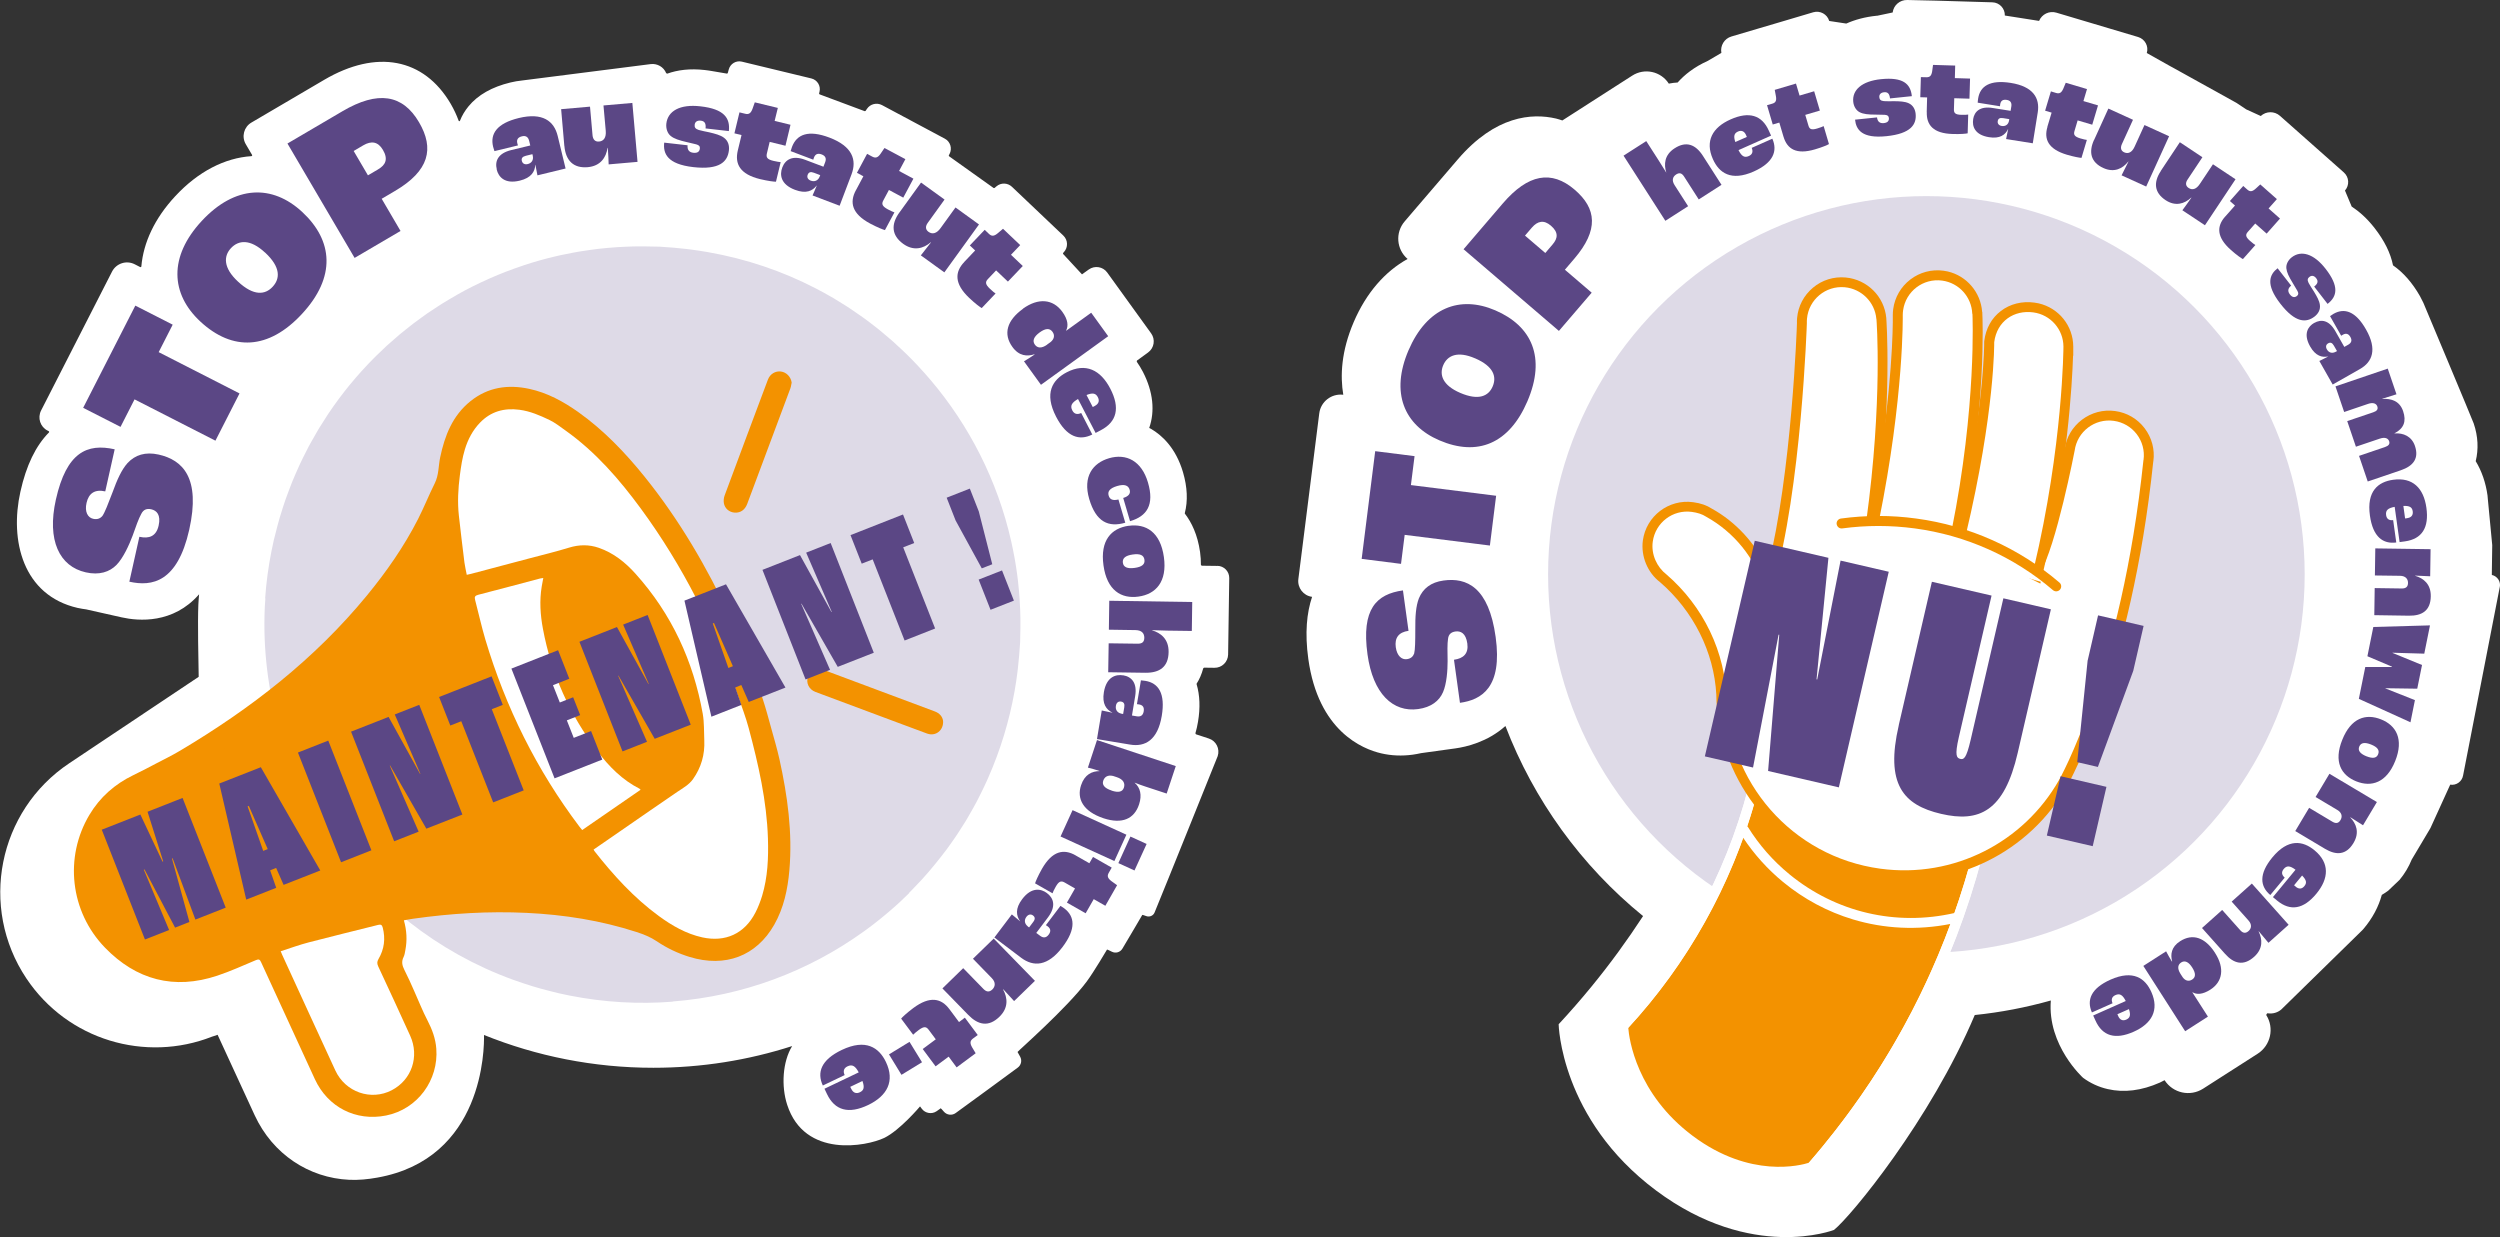
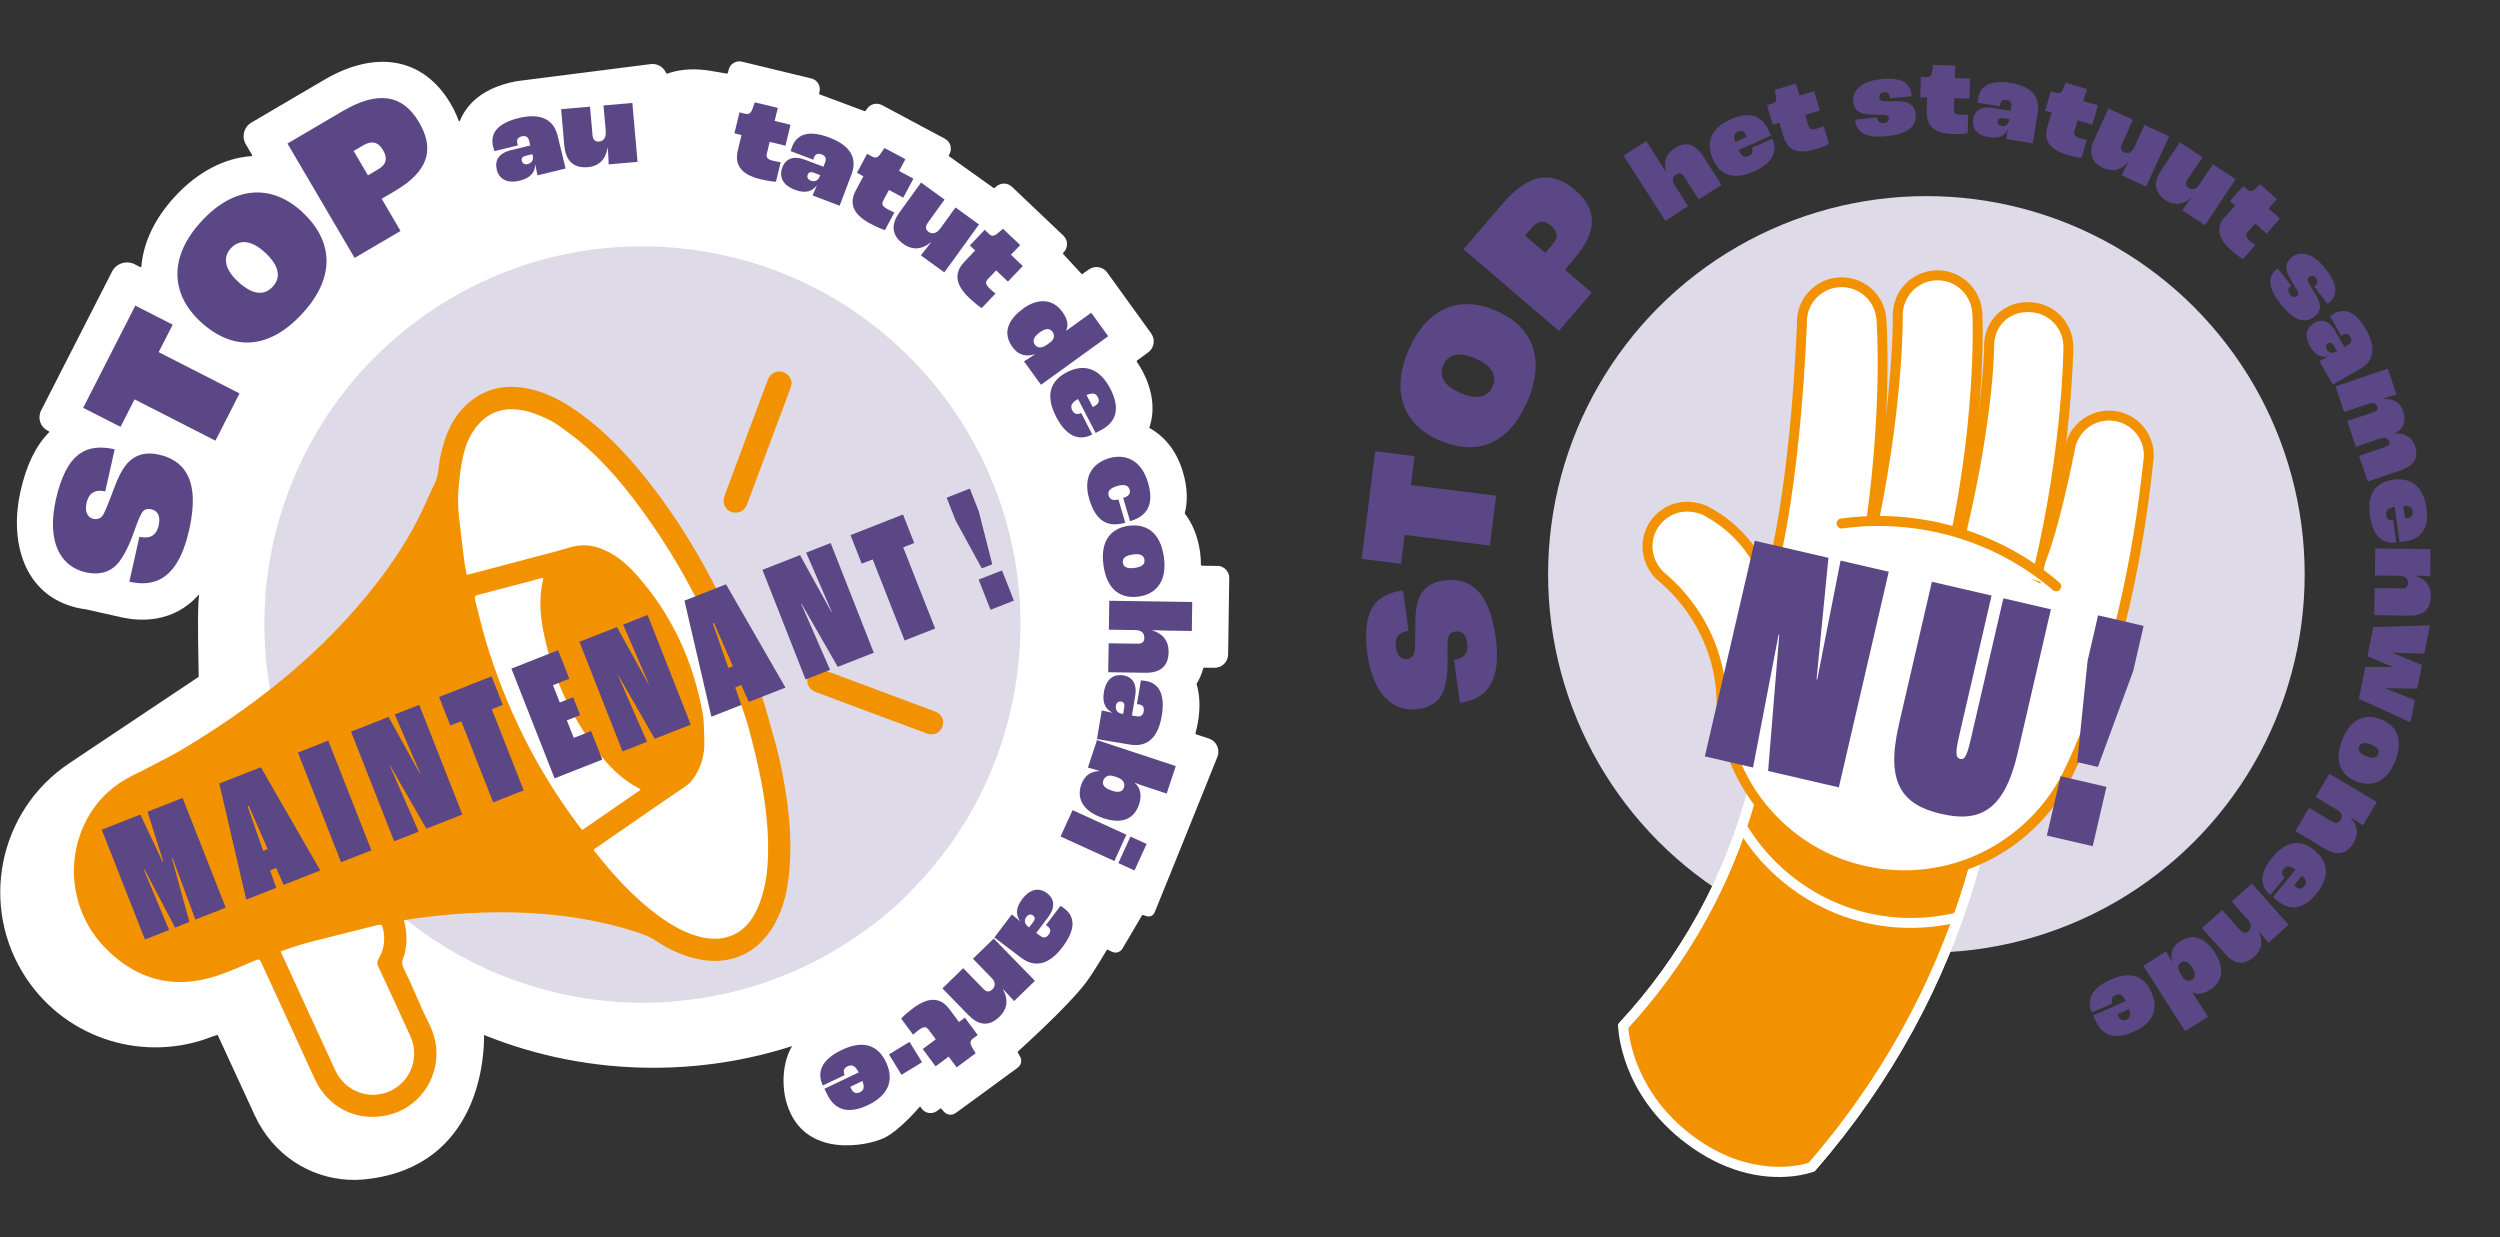
<svg xmlns="http://www.w3.org/2000/svg" id="logoCohabitantFR-NL" viewBox="0 0 376.69 186.39">
  <rect x="0" y="0" width="376.69" height="186.39" fill="#333333" stroke="none" />
  <g>
-     <path d="m376.66,88.47c.17-.84-.36-1.65-1.2-1.84v-.3s.06-4.19.06-4.19l-.67-7.01c-.02-.16-.02-.31-.04-.47-.27-1.95-.88-3.69-1.78-5.17.44-1.8.36-3.74-.3-5.68-.18-.54-7.59-18.19-7.59-18.19-.16-.33-.32-.66-.51-1-1.15-2.02-2.51-3.56-4.06-4.64-.38-1.86-1.29-3.71-2.78-5.62-1.14-1.47-2.33-2.5-3.45-3.24l-1.01-2.41c.71-.8.63-2.02-.17-2.73l-9.63-8.53c-.83-.73-2.07-.72-2.89.03l-2.19-1-1.38-.92-.11-.07-9.7-5.38-.12-.06-3.67-2.06c.31-1.03-.28-2.1-1.3-2.41l-12.32-3.67c-1.06-.32-2.19.22-2.61,1.24l-5.16-.81c.03-1.07-.81-1.96-1.88-1.99l-5.06-.15-3.43-.1L287.38,0c-1.11-.03-2.06.78-2.2,1.88l-2.32.49s-.05,0-.08,0c-1.77.18-3.29.6-4.59,1.18l-2.57-.39c-.3-1.03-1.38-1.61-2.41-1.31l-4.85,1.44-3.29.97-4.19,1.24c-1.06.31-1.71,1.38-1.51,2.47l-2.04,1.2c-2.07.93-3.52,2.1-4.55,3.26-.43.03-.87.07-1.33.17-1.19-1.86-3.67-2.4-5.52-1.2l-2.53,1.62-3.52,2.26-4.47,2.87c-.32-.1-.64-.22-.96-.29h0c-3.62-.84-9.13-.45-14.79,6.15l-6.07,7.08-1.94,2.27c-1.44,1.68-1.25,4.21.44,5.66-3.4,1.88-6.23,5.11-8.11,9.49-1.91,4.45-2.05,8.16-1.58,10.97-1.78-.22-3.4,1.04-3.62,2.81l-.47,3.73-2.1,16.66-.58,4.58c-.16,1.31.76,2.5,2.07,2.67-.8,2.39-1.11,5.44-.57,9.35,1.51,10.9,8.18,13.58,10.98,14.23,1.54.36,3.14.42,4.76.2.43-.06.84-.14,1.25-.23l5.2-.72c1.57-.22,4.82-.95,7.51-3.37,4.27,11.14,11.41,21.05,20.74,28.64h0c-2.38,3.65-4.97,7.21-7.8,10.66-1.59,1.94-3.23,3.82-4.92,5.64,0,0,.26,14.28,14.68,25.05,14.43,10.77,26.81,5.94,26.81,5.94,2.56-2.05,14.51-16.53,21.21-32.38,3.9-.4,7.73-1.14,11.46-2.19-.54,6.8,4.86,11.65,4.86,11.65,1.1.81,2.35,1.39,3.71,1.7,2.46.57,5.11.24,7.86-.98.25-.11.48-.24.71-.36,1.26,1.96,3.86,2.53,5.82,1.27l2.34-1.5,3.53-2.26,2.34-1.5c1.96-1.26,2.54-3.87,1.28-5.84.05-.08.09-.16.14-.24.04-.01.1,0,.17,0,.71.09,1.42-.12,1.96-.58l12.21-11.95c.05-.05.1-.11.15-.16,1.39-1.63,2.31-3.39,2.79-5.16.33-.19.65-.4.96-.63l1.73-1.65c.37-.45.72-.94,1.03-1.46.31-.52.57-1.05.79-1.59l.68-1.14,2.14-3.6,2.92-6.41s.04-.08.06-.13c.92.15,1.78-.47,1.94-1.39l5.52-28.36Zm-44.01,62.38s0,0,0,0c.02,0,.04,0,.07,0-.02,0-.04,0-.07,0Z" fill="#fff" />
    <circle cx="290.26" cy="86.55" r="57" fill="#dedae7" />
    <g>
      <g>
        <path d="m273,175.83c.77-.88,1.52-1.78,2.27-2.69,10.99-13.4,18.51-28.51,22.67-44.23,0,0-9.3,2.12-17.57-1.37-8.26-3.49-15.11-13.51-15.11-13.51-2.56,13.06-8.29,25.69-17.32,36.7-1.09,1.33-2.22,2.62-3.37,3.86,0,0,.18,9.78,10.06,17.16,9.88,7.38,18.37,4.07,18.37,4.07Z" fill="#f39200" />
        <path d="m262.06,176.44c-2.42-.73-5.09-1.99-7.88-4.07-10.06-7.52-10.35-17.33-10.36-17.75v-.3s.2-.22.2-.22c1.14-1.23,2.27-2.52,3.34-3.83,8.63-10.53,14.57-23.1,17.17-36.37l.34-1.76,1.01,1.48c.07.1,6.82,9.88,14.78,13.24,7.94,3.37,17.02,1.35,17.11,1.33l1.21-.28-.32,1.2c-4.32,16.35-12,31.33-22.81,44.52-.75.91-1.51,1.82-2.28,2.7l-.12.14-.17.07c-.26.1-4.86,1.83-11.21-.1Zm-16.72-21.56c.13,1.64,1.22,9.93,9.74,16.29,8.67,6.47,16.29,4.41,17.48,4.03.72-.83,1.43-1.67,2.12-2.52,10.42-12.71,17.89-27.1,22.21-42.8-2.82.45-10.1,1.2-16.82-1.64-6.59-2.79-12.2-9.48-14.42-12.39-2.8,12.9-8.71,25.1-17.13,35.37-1.02,1.25-2.09,2.48-3.18,3.66Z" fill="#fff" />
      </g>
      <path d="m298.66,129.11c.11-.4-.14-.8-.53-.92-.4-.11-.81.13-.92.53-.79,3-1.7,5.95-2.72,8.85-8.81,2.02-17.87-.1-24.86-5.83-2.48-2.03-4.58-4.43-6.26-7.13-.03-.05-.07-.07-.11-.11,1.13-3.38,2.05-6.83,2.73-10.33.08-.41-.19-.8-.59-.88-.41-.08-.8.19-.88.59-2.6,13.27-8.53,25.85-17.17,36.37-1.07,1.31-2.2,2.6-3.34,3.83-.28.3-.26.78.04,1.06.09.08.19.14.29.17.27.08.57,0,.77-.21,1.16-1.26,2.31-2.57,3.4-3.9,6.12-7.46,10.91-15.95,14.14-24.97,1.67,2.5,3.67,4.74,6.02,6.67,3.16,2.6,6.73,4.49,10.51,5.63,4.7,1.42,9.72,1.67,14.7.69-4.46,12.09-10.88,23.31-19.2,33.45-.74.9-1.49,1.79-2.26,2.67-.27.31-.24.79.07,1.06.08.07.18.12.27.15.27.08.58,0,.78-.23.77-.89,1.53-1.79,2.28-2.7,10.81-13.18,18.49-28.16,22.81-44.52Z" fill="#fff" />
      <g>
        <path d="m324.46,69.5c.24-1.78-.23-3.55-1.32-4.98-1.09-1.43-2.67-2.35-4.46-2.59-1.78-.24-3.55.23-4.99,1.32-1.43,1.09-2.35,2.66-2.58,4.38-.02.13-2.36,12.15-4.53,16.99l-23.73-7.12c2.27-17.4,1.38-29.35,1.37-29.52v-.05c-.29-3.25-2.87-5.82-6.13-6.12-1.79-.16-3.54.38-4.92,1.54s-2.23,2.77-2.39,4.56c-.03.31-.03.61-.02.78,0,.23-.76,22.63-4.44,37.07-1.77-3.85-4.76-7.12-8.39-9.12-.76-.5-1.68-.82-2.81-.97-3.68-.5-7.08,2.09-7.58,5.77-.32,2.37.71,4.85,2.58,6.27,5.04,4.35,8.14,10.55,8.49,16.96.13,12.21,8.42,23.21,20.16,26.77,1.42.43,2.89.75,4.35.95,11.51,1.56,22.66-3.96,28.4-14.05.1-.17,9.62-17.04,12.93-48.84Zm-72.45,15.88c-1.09-.83-1.68-2.22-1.5-3.54.13-.99.64-1.86,1.44-2.47.8-.61,1.78-.87,2.76-.73.7.09,1.18.26,1.66.56,3.8,2.1,6.71,5.69,7.99,9.85l.42,1.38,1.39-.37c1.85-.49,3.89-.62,5.73-.37,7.81,1.05,13.37,8.28,12.38,16.11l-.09.74,2.98.38.09-.74c1.2-9.45-5.51-18.18-14.95-19.46-1.02-.14-2.06-.18-3.11-.13,1.89-7.41,3-16.73,3.61-23.39.38-4.19.62-7.88.75-10.25.1-1.73.16-2.81.17-3.53h.06s-.03-.75-.03-.75c0-.16,0-.33.01-.5.09-1,.56-1.89,1.33-2.53.77-.64,1.74-.94,2.73-.85,1.84.17,3.25,1.6,3.42,3.48.04.5.9,12.4-1.53,30.09l-.18,1.27,28.49,8.55.6-.99c2.64-4.36,5.42-18.9,5.45-19.08.13-.99.64-1.87,1.44-2.47.79-.61,1.78-.86,2.77-.73.99.14,1.87.65,2.47,1.44.6.79.86,1.78.73,2.81-3.24,31.09-12.47,47.54-12.56,47.71-5.14,9.02-15.11,13.96-25.4,12.56-12.03-1.64-21.23-11.59-21.88-23.69-.08-7.71-3.57-15.12-9.64-20.34Z" fill="#f39200" />
        <g>
          <path d="m322.98,69.3c.39-2.87-1.62-5.5-4.49-5.89-2.87-.39-5.5,1.62-5.89,4.49,0,0-2.77,14.41-5.25,18.5l-26.15-7.85c2.51-18.26,1.54-30.41,1.54-30.41l-.02-.1c-.22-2.48-2.2-4.52-4.76-4.76-2.88-.26-5.43,1.86-5.69,4.74-.02.23-.03.46-.02.69,0,0-.8,25.02-5.08,39.59h0c-.47.09-.93.18-1.37.3-1.39-4.55-4.52-8.41-8.7-10.73-.63-.42-1.38-.63-2.18-.74-2.87-.39-5.5,1.62-5.89,4.49-.26,1.93.63,3.83,2.07,4.94,5.46,4.71,8.98,11.67,9.05,19.2l-.04-1.12c.14,13.09,9.86,24.44,23.21,26.25,11.16,1.51,21.65-4.08,26.9-13.31,0,0,9.42-16.41,12.75-48.29Z" fill="#fff" />
          <path d="m294.45,81.44l.27-1.16c4.33-18.24,4.25-28.6,4.25-28.7v-.1s.01-.1.01-.1c.24-1.89,1.1-3.45,2.49-4.51,1.4-1.08,3.21-1.53,5.09-1.27.21.03.42.07.62.11,3.05.71,5.2,3.39,5.21,6.52v1.37s-.03,0-.03,0c-.13,4.11-.83,17.08-4.49,32.49l-.44,1.84-12.99-6.48Z" fill="#f39200" />
          <path d="m296.19,80.63l10.24,5.1c4.44-18.68,4.48-33.51,4.48-33.51h0c-.01-2.57-1.92-4.8-4.54-5.15-2.87-.39-5.48,1.28-5.89,4.49,0,0,.15,10.39-4.29,29.07Z" fill="#fff" />
          <path d="m281.65,78.21c3.11-15.39,3.51-26.3,3.55-29.64v-1.11c0-.29.02-.59.06-.89.24-1.78,1.16-3.37,2.59-4.46,1.43-1.09,3.2-1.56,4.99-1.32.21.03.42.07.62.11,2.87.66,4.98,3.14,5.2,6.07l.03.11v.18c.04.57.63,14.22-3.17,33.01l-.28,1.38-13.92-1.88.32-1.57Z" fill="#f39200" />
          <path d="m286.7,47.46s.22,12.22-3.59,31.04l10.94,1.48c3.81-18.82,3.15-32.64,3.15-32.64l-.03-.1c-.11-2.49-1.98-4.61-4.53-4.96-2.87-.39-5.5,1.62-5.89,4.49-.03.23-.05.46-.05.69Z" fill="#fff" />
        </g>
        <g>
          <path d="m277.49,78.88c3.61-.5,7.35-.52,11.15,0,8.13,1.1,15.39,4.51,21.2,9.47" fill="#fff" />
          <path d="m277.27,79.6c-.27-.08-.48-.32-.53-.62-.06-.41.23-.79.64-.85,3.75-.51,7.57-.52,11.35,0,8.01,1.08,15.47,4.42,21.58,9.65.32.27.35.74.08,1.06-.27.31-.74.35-1.06.08-5.89-5.04-13.09-8.26-20.81-9.3-3.65-.49-7.33-.49-10.94,0-.11.02-.22,0-.32-.03Z" fill="#f39200" />
        </g>
      </g>
    </g>
    <path d="m297.06,155.77c-.04.06-.07.13-.11.19" fill="red" />
    <g>
      <path d="m219.98,105.9l-.9-6.49c1.42-.2,2.22-.92,2.01-2.45-.22-1.57-1.02-1.92-1.79-1.81-.63.09-1.05.41-1.12,1.14-.11.65-.09,2.04-.06,3.32,0,1.42-.14,3.41-.69,4.68-.57,1.33-1.8,2.28-3.74,2.55-3.81.53-6.82-2.31-7.64-8.23-.95-6.86,1.35-9.09,5.34-9.65l.84,6.09c-1.51.21-2.11,1.08-1.92,2.47.18,1.31.9,1.91,1.67,1.8.6-.08.93-.39,1.1-.85.15-.57.17-1.94.17-3.59-.02-2.03.09-3.55.54-4.72.61-1.48,1.81-2.43,3.72-2.69,3.47-.48,6.81.97,7.85,8.52,1.05,7.6-2.12,9.46-5.39,9.91Z" fill="#5b4785" />
      <path d="m211.65,80.6l-.55,4.36-5.93-.75,2.04-16.23,5.93.75-.55,4.36,12.84,1.61-.94,7.5-12.84-1.61Z" fill="#5b4785" />
      <path d="m216.88,66.35c-5.33-2.29-7.39-7.18-4.65-13.57,2.77-6.44,7.73-8.31,13.07-6.02,5.52,2.37,7.67,7.11,4.84,13.71-2.76,6.42-7.53,8.34-13.26,5.88Zm5.37-12.36c-2.67-1.15-4.17-.41-4.79,1.04-.61,1.43-.11,3.02,2.56,4.17,2.82,1.21,4.28.46,4.89-.97.62-1.45.17-3.02-2.65-4.24Z" fill="#5b4785" />
      <path d="m220.52,37.56l5.91-6.9c3.82-4.45,7.34-5.07,10.83-2.08,3.32,2.84,3.65,6.08-.05,10.4l-1.42,1.66,4.04,3.46-4.94,5.76-14.37-12.31Zm13.42-.73c.79-.92.92-1.82-.26-2.83-1.05-.9-1.99-.72-2.87.3l-1.03,1.2,3.06,2.62,1.1-1.29Z" fill="#5b4785" />
      <path d="m244.62,23.46l3.43-2.2,1.87,2.91c.19.3.68,1.09,1.14,1.83h.01c-.38-1.23-.3-2.66,1.26-3.66,1.74-1.12,3.14-.59,4.25,1.13l2.81,4.38-3.43,2.2-2.21-3.45c-.33-.51-.69-.64-1.2-.31-.52.34-.69.89-.22,1.62l2.03,3.16-3.43,2.2-6.31-9.83Z" fill="#5b4785" />
      <path d="m266.85,20.44l-4.9,2.18c.47.93.9,1.19,1.56.89.51-.23.68-.63.43-1.23l3.11-1.38c.81,1.85.17,3.61-2.8,4.94-3.42,1.52-5.24.21-6.16-1.87-1.21-2.72-.06-4.77,2.67-5.98,2.77-1.23,4.71-.66,5.76,1.7l.34.75Zm-3.77-.11c-.25-.55-.67-.75-1.21-.51-.55.25-.71.65-.4,1.58l1.74-.77-.13-.29Z" fill="#5b4785" />
      <path d="m268.73,20.6l-.63-2.13-.99.29-.86-2.91.79-.23c.49-.14.67-.43.55-1.11l-.18-.97,3.2-.95.54,1.81,2.2-.65.86,2.91-2.2.65.48,1.62c.16.55.47.69,1.32.43.44-.13.86-.29.97-.36l.8,2.71c-.26.15-.99.47-2.12.8-2.81.83-4.18-.06-4.73-1.92Z" fill="#5b4785" />
      <path d="m279.52,18.03l3.3-.34c.08.65.43.92,1.02.86s.81-.35.77-.77c-.03-.3-.2-.45-.63-.48-.39-.01-.88-.01-1.38-.03-1.1,0-1.84-.08-2.37-.35-.53-.25-.92-.87-.99-1.58-.18-1.76,1.26-3.11,4.18-3.41,3.34-.34,4.46.71,4.65,2.56l-3.29.34c-.08-.74-.37-.98-.89-.93-.52.05-.76.35-.72.75.03.34.19.54.7.59.41.03.98.02,1.54.01.85.01,1.6.04,2.17.3.67.3.99.92,1.06,1.59.16,1.59-.68,3-4.4,3.38-3.69.38-4.57-.97-4.73-2.5Z" fill="#5b4785" />
      <path d="m290.31,16.9l.06-2.22-1.03-.03.09-3.03.83.02c.5.01.76-.2.87-.89l.13-.97,3.34.1-.05,1.89,2.29.07-.09,3.03-2.29-.07-.05,1.68c-.02.57.23.8,1.12.82.45.01.91,0,1.03-.04l-.08,2.83c-.29.06-1.08.14-2.26.1-2.93-.08-3.96-1.36-3.9-3.3Z" fill="#5b4785" />
      <path d="m297.3,17.98c.19-1.2,1.06-2.01,2.94-1.71l2.71.43.11-.67c.08-.53-.11-.89-.7-.98-.58-.09-.89.13-.98.66,0,.03-.03.17-.03.3l-3.36-.54c.02-.2.03-.42.07-.64.29-1.83,1.74-2.84,4.91-2.34,3.39.54,4.41,2.29,4.07,4.44l-.75,4.66-4.02-.64c.06-.25.19-.89.31-1.49h-.02c-.41.85-1.21,1.48-2.87,1.21-2.16-.35-2.55-1.65-2.38-2.7Zm5.41.22l.04-.25-.93-.15c-.5-.08-.75.07-.81.45s.17.66.6.73c.55.09.99-.2,1.1-.78Z" fill="#5b4785" />
      <path d="m308.49,19.1l.64-2.13-.98-.29.87-2.91.79.24c.48.14.79,0,1.07-.63l.38-.91,3.2.95-.54,1.81,2.2.65-.87,2.91-2.2-.65-.48,1.62c-.16.55.02.83.87,1.09.44.13.88.23,1,.23l-.81,2.71c-.29-.02-1.08-.15-2.21-.48-2.81-.84-3.47-2.34-2.92-4.19Z" fill="#5b4785" />
      <path d="m315.53,21.09l2.15-4.73,3.71,1.69-1.68,3.68c-.24.54-.15.99.35,1.22.61.28,1.18.02,1.58-.86l1.48-3.25,3.71,1.69-3.45,7.58-3.71-1.69c.23-.43.66-1.29,1.04-2.08h-.03c-.85,1.08-2.14,1.72-3.77.97-1.86-.85-2.24-2.36-1.39-4.23Z" fill="#5b4785" />
      <path d="m325.58,25.75l2.87-4.32,3.4,2.26-2.24,3.37c-.33.49-.31.95.16,1.26.56.37,1.16.2,1.69-.6l1.98-2.97,3.4,2.26-4.61,6.93-3.4-2.26c.3-.39.86-1.17,1.36-1.89l-.03-.02c-1.01.95-2.39,1.37-3.87.38-1.7-1.13-1.84-2.68-.7-4.39Z" fill="#5b4785" />
      <path d="m335.29,32.63l1.47-1.66-.77-.68,2.01-2.27.62.55c.38.33.71.34,1.23-.12l.72-.66,2.5,2.21-1.25,1.41,1.72,1.52-2.01,2.27-1.72-1.52-1.12,1.26c-.38.43-.34.76.33,1.35.34.3.7.58.81.63l-1.88,2.12c-.26-.14-.92-.59-1.8-1.37-2.19-1.94-2.16-3.58-.88-5.03Z" fill="#5b4785" />
      <path d="m343.18,40.42l2.04,2.62c-.51.42-.55.85-.19,1.32.36.47.73.5,1.06.24.24-.19.28-.41.07-.78-.2-.34-.46-.75-.7-1.18-.58-.94-.9-1.6-.96-2.2-.07-.58.25-1.24.81-1.67,1.4-1.09,3.3-.58,5.1,1.73,2.06,2.65,1.76,4.16.3,5.29l-2.02-2.61c.58-.45.63-.83.31-1.25s-.7-.46-1.02-.21c-.27.21-.36.45-.13.91.19.36.51.84.81,1.31.44.73.81,1.37.89,2,.1.73-.25,1.32-.78,1.74-1.26.98-2.9,1.02-5.19-1.94-2.27-2.93-1.6-4.39-.39-5.33Z" fill="#5b4785" />
      <path d="m348.7,48.66c1.06-.6,2.23-.43,3.17,1.22l1.36,2.39.59-.33c.47-.27.62-.64.33-1.16-.29-.51-.66-.61-1.13-.35-.03.02-.15.08-.26.16l-1.68-2.96c.17-.11.35-.24.54-.35,1.61-.91,3.31-.42,4.89,2.38,1.7,2.99.96,4.88-.93,5.95l-4.1,2.33-2.01-3.55c.23-.11.82-.4,1.35-.69h0c-.92.2-1.91-.04-2.74-1.5-1.08-1.91-.3-3.03.62-3.55Zm3.21,4.36l.22-.12-.47-.82c-.25-.44-.52-.54-.86-.35-.34.19-.41.54-.19.92.27.48.77.65,1.29.37Z" fill="#5b4785" />
      <path d="m359.78,55.55l1.31,3.86-2.14.67v.03c1.37-.09,2.63.32,3.14,1.84.52,1.53.12,2.61-1.3,3.34v.02c1.34-.11,2.59.44,3.08,1.87.62,1.83-.15,3.01-2.16,3.69l-4.95,1.68-1.31-3.86,3.91-1.33c.56-.19.76-.47.63-.87-.15-.45-.62-.66-1.4-.4l-3.61,1.22-1.31-3.86,3.93-1.33c.54-.18.75-.45.61-.87-.15-.45-.63-.66-1.41-.39l-3.59,1.22-1.31-3.86,7.88-2.68Z" fill="#5b4785" />
      <path d="m361.56,81.67l-.74-5.3c-1.03.19-1.39.53-1.29,1.25.08.55.42.83,1.06.75l.47,3.37c-2,.26-3.52-.83-3.97-4.05-.52-3.7,1.25-5.09,3.5-5.4,2.95-.41,4.6,1.26,5.01,4.22.42,3-.67,4.7-3.22,5.06l-.82.11Zm1.15-3.6c.6-.08.91-.43.83-1.02-.08-.6-.43-.86-1.41-.82l.26,1.89.32-.04Z" fill="#5b4785" />
      <path d="m366.23,82.75l-.06,4.08-2.26-.1v.03c1.24.37,2.38,1.23,2.35,3.09-.03,2.16-1.32,2.95-3.3,2.92l-5.21-.08.06-4.08,4.1.06c.59,0,.91-.24.92-.83s-.36-1.07-1.2-1.08l-3.79-.05.06-4.08,8.33.12Z" fill="#5b4785" />
      <path d="m366.14,94.23l-.86,4.26-4.78-.14v.03s4.44,1.82,4.44,1.82l-.72,3.57-4.8-.07v.03s4.45,1.76,4.45,1.76l-.67,3.34-7.78-3.53.97-4.8h4.02s0-.05,0-.05l-3.7-1.57.89-4.41,8.54-.24Z" fill="#5b4785" />
      <path d="m358.76,108.39c2.29.91,3.46,2.98,2.14,6.28-1.31,3.27-3.58,3.98-5.87,3.06s-3.43-2.96-2.11-6.25c1.32-3.32,3.56-4,5.84-3.09Zm-2.2,5.56c.97.39,1.54.29,1.77-.31.24-.61-.1-1.07-1.07-1.46-.94-.37-1.54-.29-1.78.32-.23.58.12,1.06,1.07,1.45Z" fill="#5b4785" />
      <path d="m358.14,120.85l-2.09,3.5-1.9-1.21-.02.03c.89.94,1.44,2.25.49,3.84-1.1,1.85-2.62,1.89-4.31.88l-4.47-2.67,2.09-3.5,3.52,2.1c.51.3.91.25,1.21-.26.3-.51.23-1.1-.5-1.53l-3.26-1.94,2.09-3.5,7.15,4.26Z" fill="#5b4785" />
      <path d="m342.47,135.18l3.41-4.13c-.84-.63-1.33-.66-1.79-.1-.35.43-.32.87.16,1.29l-2.17,2.62c-1.55-1.3-1.76-3.16.31-5.67,2.38-2.88,4.59-2.52,6.35-1.07,2.3,1.9,2.18,4.24.28,6.54-1.93,2.34-3.92,2.68-5.91,1.04l-.64-.53Zm3.43-1.58c.47.39.93.38,1.31-.08.39-.47.35-.89-.34-1.6l-1.21,1.47.25.2Z" fill="#5b4785" />
      <path d="m344.84,139.34l-3.04,2.72-1.45-1.73-.03.02c.57,1.17.7,2.58-.68,3.82-1.61,1.44-3.07,1.02-4.38-.45l-3.47-3.89,3.04-2.72,2.73,3.06c.39.44.8.51,1.24.12.44-.39.55-.98-.02-1.61l-2.52-2.83,3.04-2.72,5.54,6.21Z" fill="#5b4785" />
      <path d="m333.77,143.61c1.46,2.27,1.13,4.32-.73,5.51-1.18.75-2.06.76-2.67.39l-.03.02,2.34,3.65-3.43,2.2-6.3-9.84,3.43-2.2c.26.49.52.97.87,1.54l.04-.03c-.27-1.01-.15-2.17,1.2-3.03,1.9-1.22,3.77-.58,5.28,1.78Zm-5.22,3.13l.33.51c.37.52.9.68,1.42.35.55-.35.58-.93.02-1.81-.55-.87-1.12-1.12-1.67-.77-.48.31-.64.87-.1,1.72Z" fill="#5b4785" />
      <path d="m315.4,153.01l4.9-2.18c-.47-.93-.9-1.19-1.56-.89-.51.23-.68.63-.43,1.23l-3.11,1.38c-.81-1.85-.17-3.61,2.8-4.94,3.42-1.52,5.24-.21,6.16,1.87,1.21,2.72.06,4.77-2.67,5.98-2.77,1.23-4.71.66-5.76-1.7l-.34-.75Zm3.77.11c.25.55.67.75,1.21.51.55-.25.71-.65.4-1.58l-1.74.77.13.29Z" fill="#5b4785" />
    </g>
    <g>
      <path d="m264.39,81.48l11.11,2.57-1.79,18.31.1.02,3.52-17.91,7.26,1.68-7.52,32.49-10.66-2.47,1.68-20.52-.1-.02-3.85,20.02-7.26-1.68,7.52-32.49Z" fill="#5b4785" />
      <path d="m286.09,109.29l5-21.63,8.99,2.08-4.93,21.33c-.66,2.86-.31,3.15.23,3.28.49.11.89,0,1.55-2.87l4.93-21.33,7.16,1.66-5,21.63c-2.04,8.84-5.81,10.52-11.54,9.19s-8.43-4.5-6.38-13.34Z" fill="#5b4785" />
      <path d="m310.48,116.96l6.91,1.6-2.07,8.94-6.91-1.6,2.07-8.94Zm4.09-17.47l1.56-6.77,6.86,1.59-1.56,6.77-5.33,14.48-3.11-.72,1.57-15.35Z" fill="#5b4785" />
    </g>
  </g>
  <g>
    <path d="m183.41,85.27l-2.34-.03s-.08-.08-.12-.12c0-.61-.03-1.25-.13-1.95-.37-2.62-1.29-4.48-2.29-5.78,0-.02,0-.04-.01-.07.48-1.84.39-3.91-.27-6.17-1.09-3.7-3.21-5.59-4.8-6.52-.09-.06-.19-.1-.29-.15.88-2.5.61-5.44-.95-8.45-.28-.55-.6-1.05-.93-1.53.01-.07.02-.11.03-.17l1.68-1.22c.92-.67,1.13-1.95.46-2.88l-6.62-9.17c-.64-.89-1.89-1.09-2.78-.45l-1.02.73-2.83-3.06c-.05-.05-.05-.13,0-.18l.09-.1c.67-.7.64-1.82-.06-2.49l-7.76-7.37c-.65-.61-1.65-.64-2.33-.06l-.28.24s-.11.04-.16,0l-6.69-4.77c-.05-.04-.07-.11-.04-.16l.1-.18c.44-.83.13-1.87-.7-2.31l-9.47-5.06c-.79-.42-1.77-.18-2.27.56l-.2.3s-.09.07-.15.05l-6.78-2.53c-.06-.02-.09-.09-.08-.15l.06-.24c.22-.89-.33-1.79-1.23-2.01l-10.47-2.53c-.86-.21-1.74.31-1.97,1.17l-.15.54c-.02.06-.08.1-.14.09l-2.23-.38c-.36-.06-.73-.12-1.12-.16-2.2-.25-4.08-.01-5.63.55-.06-.03-.09-.04-.16-.07-.37-.93-1.33-1.49-2.33-1.37l-19.39,2.47c-.59.06-1.18.16-1.75.3-2.78.67-4.91,1.88-6.32,3.6-.55.67-.98,1.39-1.28,2.16-.04.1-.17.1-.2,0-.31-.84-.7-1.69-1.2-2.55-4.04-6.89-11.17-8.24-19.06-3.61l-10.97,6.44c-1.13.66-1.51,2.12-.85,3.25l.95,1.62c.05.08,0,.18-.1.19-4.01.27-8.01,2.3-11.49,6.05-3.09,3.33-4.78,6.97-5.09,10.56,0,.09-.1.14-.18.1l-.82-.42c-1.25-.64-2.78-.14-3.42,1.11l-10.69,20.93c-.56,1.11-.13,2.46.98,3.02l.17.09c.08.04.09.14.03.2-1.99,2.02-3.41,4.95-4.29,8.9-1.65,7.37.37,15.64,8.62,17.53.02,0,.04,0,.06.01.41.09.82.16,1.23.21l5.34,1.2c2.59.58,7.75.98,11.63-3.43.01-.02.03-.03.04-.04-.04.52-.09,1.03-.11,1.54-.12,2.66.01,8.56.05,10.89l-19.51,13.03c-10.73,7.17-13.62,21.69-6.45,32.42h0c6.22,9.31,17.96,12.71,27.97,8.77.08-.03.17-.05.25-.08.2-.07.39-.13.59-.2,1.86,4.05,3.72,8.09,5.59,12.13,2.71,5.85,8.15,9.44,14.25,9.72,1.38.06,2.79-.07,4.22-.33,16.04-2.85,16.13-19.48,16.08-21.49,7.89,3.18,16.5,4.94,25.52,4.94,7.29,0,14.32-1.15,20.91-3.27-1.45,2.37-1.66,6.04-.75,8.84,2.63,8.13,12.01,6.24,14.6,5.01,2.37-1.13,5.42-4.76,5.42-4.76l.26.35c.52.7,1.51.87,2.23.38.44-.29.62-.45.62-.45.02-.02.23.22.47.5.45.53,1.23.63,1.79.22,2.2-1.58,7.33-5.36,9.36-6.85.51-.38.66-1.07.36-1.63-.2-.38-.4-.72-.4-.72-.03-.06,7.44-6.61,10.42-10.61,1.09-1.47,3.06-4.82,3.06-4.82.02-.03.36.13.73.32.57.29,1.26.09,1.59-.46,1.03-1.71,3-5.09,3-5.09.01-.02.28.07.58.18.5.19,1.07-.04,1.27-.54,1.82-4.41,9.51-23.56,9.51-23.56.36-1.1-.23-2.29-1.33-2.65l-1.95-.64c-.03-.06-.05-.09-.08-.15.16-.55.29-1.11.39-1.72.36-2.13.28-4.03-.21-5.68,0-.02,0-.04,0-.07.41-.64.76-1.41,1-2.32.05-.04.08-.06.12-.1l1.57.02c1.12.02,2.04-.88,2.06-2l.17-11.52c.01-1-.79-1.83-1.79-1.84Z" fill="#fff" />
    <g>
      <polygon points="170.76 84.13 170.76 84.13 170.8 84.44 170.76 84.13" fill="none" />
      <path d="m168.41,73.57c-.1.12-.2.25-.28.39l.02.06c.25-.06.5-.11.75-.16l-.04-.13c-.14-.06-.29-.12-.44-.16Z" fill="none" />
      <path d="m170.8,84.45s-.01,0-.02,0c-.08.03-.17.08-.25.15.1.04.2.06.28.07,0,0,.01,0,.02,0h0s0,0,0,0c.08-.03.16-.08.24-.14-.09-.04-.19-.06-.27-.07Z" fill="none" />
      <path d="m19.49,87.64l1.51-6.76c1.48.33,2.54-.08,2.9-1.68.37-1.63-.3-2.28-1.1-2.46-.65-.15-1.19.01-1.53.72-.35.61-.85,1.99-1.29,3.26-.53,1.41-1.4,3.33-2.41,4.38-1.06,1.1-2.63,1.59-4.64,1.14-3.97-.89-5.89-4.81-4.51-10.97,1.6-7.14,4.71-8.5,8.86-7.57l-1.42,6.34c-1.57-.35-2.49.28-2.82,1.73-.31,1.36.19,2.22.99,2.4.62.14,1.07-.04,1.4-.43.36-.51.88-1.86,1.5-3.49.73-2.02,1.4-3.48,2.28-4.47,1.15-1.24,2.69-1.73,4.68-1.29,3.62.81,6.38,3.48,4.62,11.34-1.78,7.91-5.6,8.58-9.01,7.82Z" fill="#5b4785" />
      <path d="m20.27,60.18l-2.11,4.14-5.63-2.87,7.86-15.4,5.63,2.87-2.11,4.14,12.18,6.22-3.63,7.12-12.18-6.22Z" fill="#5b4785" />
      <path d="m30.2,48.46c-4.5-4.17-4.81-9.77.19-15.16,5.04-5.43,10.65-5.53,15.15-1.36,4.65,4.32,5.12,9.8-.05,15.37-5.02,5.41-10.45,5.63-15.29,1.15Zm9.74-10.4c-2.25-2.09-4-1.89-5.14-.67-1.12,1.2-1.18,2.97,1.07,5.05,2.38,2.21,4.09,1.98,5.21.77,1.14-1.22,1.24-2.95-1.14-5.16Z" fill="#5b4785" />
      <path d="m43.32,21.62l8.28-4.86c5.34-3.14,9.07-2.54,11.53,1.65,2.34,3.98,1.55,7.33-3.63,10.37l-1.99,1.17,2.84,4.85-6.92,4.06-10.12-17.24Zm13.66,3.89c1.1-.64,1.55-1.51.72-2.92-.74-1.26-1.74-1.41-2.97-.69l-1.44.85,2.15,3.67,1.55-.91Z" fill="#5b4785" />
      <path d="m74.85,25.51c-.31-1.26.21-2.42,2.19-2.9l2.86-.69-.17-.7c-.14-.56-.48-.83-1.09-.68-.61.15-.83.5-.69,1.06,0,.04.04.18.09.31l-3.54.86c-.07-.21-.14-.43-.2-.66-.47-1.93.54-3.52,3.88-4.33,3.57-.86,5.3.44,5.85,2.7l1.19,4.91-4.24,1.03c-.05-.27-.18-.96-.31-1.59h-.02c-.05,1.02-.58,1.96-2.34,2.39-2.28.55-3.2-.58-3.47-1.68Zm5.43-2.02l-.06-.26-.98.24c-.53.13-.71.38-.61.78.1.4.44.58.89.47.58-.14.89-.61.76-1.22Z" fill="#5b4785" />
      <path d="m85.03,21.98l-.48-5.53,4.35-.38.38,4.31c.06.63.38,1,.97.95.72-.06,1.11-.6,1.02-1.63l-.34-3.81,4.35-.38.78,8.88-4.35.38c-.01-.52-.06-1.55-.13-2.49h-.04c-.21,1.47-1.08,2.74-2.98,2.91-2.17.19-3.33-1.01-3.52-3.2Z" fill="#5b4785" />
-       <path d="m100.07,21.49l3.53.4c-.06.7.24,1.06.87,1.13.63.07.93-.18.98-.63.04-.32-.1-.52-.54-.64-.41-.1-.92-.21-1.43-.34-1.15-.26-1.9-.51-2.4-.91-.5-.38-.76-1.12-.68-1.87.21-1.88,2.02-2.97,5.14-2.61,3.57.4,4.5,1.76,4.28,3.73l-3.51-.4c.09-.79-.17-1.11-.72-1.17-.56-.06-.87.19-.92.62-.04.36.08.61.6.78.42.12,1.03.24,1.61.36.88.21,1.66.41,2.2.81.64.47.83,1.18.75,1.9-.19,1.7-1.39,2.98-5.37,2.53-3.94-.45-4.56-2.06-4.38-3.69Z" fill="#5b4785" />
      <path d="m111.17,22.67l.56-2.32-1.07-.26.76-3.16.86.21c.53.13.84-.04,1.1-.73l.35-.99,3.47.84-.48,1.96,2.39.58-.76,3.16-2.38-.58-.42,1.75c-.14.6.06.89.99,1.11.47.11.96.19,1.09.19l-.71,2.95c-.31,0-1.16-.1-2.39-.39-3.05-.74-3.84-2.3-3.36-4.32Z" fill="#5b4785" />
      <path d="m117.87,25.24c.46-1.21,1.55-1.88,3.45-1.16l2.75,1.04.26-.67c.21-.54.07-.96-.52-1.18s-.96-.06-1.17.48c-.01.03-.06.17-.1.31l-3.41-1.29c.06-.21.13-.43.21-.65.71-1.86,2.44-2.61,5.66-1.38,3.44,1.31,4.13,3.36,3.3,5.54l-1.79,4.72-4.08-1.55c.11-.25.4-.89.64-1.49h-.02c-.62.8-1.59,1.28-3.27.64-2.19-.83-2.31-2.29-1.91-3.35Zm5.62,1.4l.1-.25-.95-.36c-.5-.19-.79-.09-.94.3-.15.39.03.73.47.89.56.21,1.08,0,1.32-.58Z" fill="#5b4785" />
      <path d="m128.97,28.66l1.12-2.1-.97-.52,1.53-2.86.78.42c.48.25.83.18,1.25-.43l.59-.87,3.15,1.68-.95,1.78,2.16,1.16-1.53,2.86-2.16-1.16-.85,1.59c-.29.54-.16.87.68,1.33.43.23.88.43,1,.46l-1.43,2.67c-.3-.08-1.1-.39-2.22-.98-2.77-1.48-3.14-3.19-2.16-5.02Z" fill="#5b4785" />
      <path d="m135.53,32.01l3.25-4.5,3.54,2.56-2.53,3.51c-.37.51-.37,1,.11,1.35.58.42,1.23.27,1.83-.57l2.24-3.1,3.54,2.56-5.22,7.22-3.54-2.56c.33-.4.97-1.22,1.53-1.96l-.03-.02c-1.12.97-2.61,1.36-4.16.24-1.77-1.28-1.86-2.94-.57-4.73Z" fill="#5b4785" />
      <path d="m145.29,39.47l1.64-1.73-.8-.76,2.24-2.35.64.61c.39.37.75.39,1.32-.09l.8-.68,2.59,2.46-1.39,1.46,1.78,1.69-2.24,2.35-1.78-1.69-1.24,1.31c-.42.44-.39.8.31,1.46.35.34.73.65.85.71l-2.09,2.2c-.27-.16-.96-.66-1.88-1.53-2.28-2.16-2.18-3.91-.75-5.41Z" fill="#5b4785" />
      <path d="m154.12,46.52c2.34-1.69,4.55-1.46,5.94.45.88,1.21.93,2.15.58,2.83l.02.03,3.76-2.71,2.56,3.54-10.13,7.32-2.56-3.54c.51-.3,1-.61,1.6-1.02l-.03-.04c-1.06.35-2.31.29-3.31-1.1-1.42-1.96-.84-4,1.59-5.75Zm3.65,5.4l.53-.38c.53-.43.68-1,.29-1.54-.41-.57-1.03-.57-1.94.09-.89.65-1.13,1.27-.72,1.84.36.5.97.63,1.85,0Z" fill="#5b4785" />
      <path d="m165.07,65.21l-2.64-5.09c-.97.56-1.21,1.03-.86,1.72.27.53.72.68,1.34.39l1.67,3.24c-1.93.98-3.85.41-5.45-2.68-1.84-3.56-.55-5.58,1.61-6.7,2.84-1.47,5.09-.36,6.56,2.48,1.49,2.88,1,4.99-1.45,6.26l-.78.41Zm-.12-4.04c.58-.3.76-.76.47-1.32-.3-.58-.74-.72-1.71-.33l.94,1.81.31-.16Z" fill="#5b4785" />
      <path d="m167.08,69.05c2.63-.77,4.93.39,5.89,3.65.99,3.36-.14,5.08-2.7,5.83l-1.03-3.5c.88-.26,1.13-.71.97-1.24-.19-.64-.75-.89-1.88-.56-1.18.35-1.46.86-1.28,1.45.16.55.59.8,1.47.58l1.03,3.5c-2.53.74-4.41-.1-5.43-3.57-1-3.41.56-5.43,2.97-6.14Z" fill="#5b4785" />
      <path d="m170.05,79.23c2.61-.37,4.79.93,5.32,4.7.52,3.73-1.22,5.6-3.82,5.96-2.61.37-4.76-.94-5.28-4.69-.53-3.79,1.18-5.61,3.79-5.98Zm.91,6.34c1.11-.15,1.58-.55,1.48-1.23-.1-.7-.66-.95-1.77-.79-1.07.15-1.58.55-1.48,1.25.09.66.68.92,1.76.77Z" fill="#5b4785" />
      <path d="m179.64,90.71l-.06,4.36-3.7-.05c-.38,0-1.37-.04-2.31-.07v.02c1.31.38,2.54,1.3,2.51,3.28-.03,2.22-1.33,3.15-3.53,3.12l-5.57-.08.07-4.36,4.38.06c.65,0,.98-.24.99-.89,0-.67-.38-1.14-1.32-1.16l-4.02-.06.06-4.36,12.49.19Z" fill="#5b4785" />
      <path d="m169.23,101.75c1.28.21,2.15,1.15,1.81,3.16l-.48,2.9.71.12c.57.1.95-.11,1.06-.74.1-.62-.13-.95-.7-1.05-.04,0-.18-.03-.32-.04l.6-3.59c.22.02.45.04.68.08,1.96.33,3.03,1.88,2.46,5.28-.61,3.63-2.49,4.71-4.78,4.32l-4.98-.83.72-4.31c.27.06.95.21,1.59.34v-.02c-.91-.45-1.57-1.31-1.27-3.08.39-2.31,1.79-2.72,2.91-2.53Zm-.27,5.79l.27.04.17-1c.09-.53-.07-.8-.48-.87-.41-.07-.71.17-.78.64-.1.59.21,1.06.83,1.18Z" fill="#5b4785" />
      <path d="m165.68,116.19v-.02c-.53-.18-1.31-.4-1.76-.51l1.37-4.15,11.87,3.92-1.37,4.14-3.22-1.06c-.5-.16-1.18-.41-1.59-.58v.03c.82.71,1.12,1.82.65,3.24-.72,2.19-2.55,3.01-5.33,2.1-3.13-1.04-4.08-2.96-3.41-4.98.54-1.63,1.65-2.13,2.8-2.13Zm1.82,2.94c1.01.33,1.63.2,1.84-.44.23-.68-.1-1.27-1.07-1.59l-.55-.18c-.79-.19-1.29.12-1.49.72-.2.6.16,1.12,1.28,1.48Z" fill="#5b4785" />
      <path d="m169.72,125.77l-1.81,3.97-8.11-3.7,1.81-3.97,8.11,3.7Zm3.05,1.39l-1.83,4-2.43-1.11,1.82-4,2.43,1.11Z" fill="#5b4785" />
-       <path d="m162.07,128.89l2.07,1.18.55-.95,2.82,1.61-.44.77c-.27.47-.2.82.4,1.27l.85.61-1.77,3.1-1.75-1-1.22,2.13-2.82-1.61,1.22-2.13-1.57-.9c-.53-.3-.87-.19-1.34.64-.24.42-.45.86-.48.99l-2.63-1.5c.09-.3.42-1.09,1.04-2.19,1.56-2.72,3.28-3.05,5.08-2.02Z" fill="#5b4785" />
      <path d="m157.76,134.58c1.04.78,1.37,2.01.15,3.64l-1.77,2.35.58.43c.46.35.9.34,1.28-.16s.32-.91-.14-1.26c-.03-.02-.14-.11-.27-.18l2.2-2.91c.18.12.38.24.57.38,1.58,1.2,1.82,3.07-.26,5.82-2.22,2.94-4.38,3.02-6.24,1.62l-4.03-3.05,2.63-3.48c.21.18.75.63,1.25,1.04h.01c-.6-.83-.79-1.9.3-3.34,1.41-1.87,2.85-1.58,3.75-.9Zm-2.92,5l.22.16.61-.81c.33-.43.31-.74-.02-.99-.33-.25-.71-.17-.99.2-.36.47-.31,1.03.19,1.43Z" fill="#5b4785" />
      <path d="m155.93,147.8l-3.13,3.04-1.63-1.78-.03.03c.66,1.22.87,2.73-.55,4.11-1.65,1.61-3.23,1.23-4.7-.28l-3.89-3.99,3.13-3.05,3.06,3.14c.44.45.87.51,1.33.07.45-.44.54-1.08-.09-1.72l-2.83-2.91,3.13-3.04,6.22,6.38Z" fill="#5b4785" />
      <path d="m143.08,152.09l1.42,1.91.88-.66,1.94,2.61-.71.53c-.43.32-.51.67-.14,1.32l.54.9-2.87,2.13-1.2-1.62-1.97,1.46-1.94-2.61,1.97-1.46-1.08-1.45c-.37-.49-.72-.52-1.49.05-.39.29-.76.61-.84.71l-1.81-2.43c.2-.24.82-.83,1.83-1.59,2.52-1.87,4.23-1.48,5.46.19Z" fill="#5b4785" />
      <path d="m138.92,160.06l-3.09,1.89-1.88-3.08,3.09-1.89,1.89,3.08Z" fill="#5b4785" />
      <path d="m124.22,164.05l5.17-2.47c-.53-.99-.99-1.24-1.69-.91-.54.26-.71.7-.43,1.32l-3.29,1.57c-.91-1.96-.28-3.86,2.86-5.36,3.61-1.72,5.6-.37,6.65,1.82,1.37,2.88.2,5.1-2.68,6.48-2.93,1.4-5.02.83-6.2-1.65l-.38-.8Zm4.04.01c.28.59.74.79,1.3.52.59-.28.74-.71.39-1.7l-1.84.88.15.31Z" fill="#5b4785" />
    </g>
    <path d="m136.94,134.57c.19-.18.37-.37.55-.56.45-.46.89-.93,1.33-1.4.1-.11.2-.22.3-.33.53-.58,1.04-1.18,1.54-1.79.12-.15.25-.3.37-.45.5-.62,1-1.25,1.48-1.89.02-.02.03-.04.05-.06.46-.62.91-1.26,1.35-1.9.13-.19.26-.39.39-.58.41-.62.82-1.26,1.21-1.9.13-.22.25-.44.38-.65.26-.44.51-.88.76-1.33.18-.33.36-.65.54-.99.19-.36.37-.72.55-1.09.33-.66.65-1.32.95-1.99.08-.17.16-.35.23-.52,1.81-4.11,3.15-8.47,3.96-13.04.01-.08.03-.16.04-.25.14-.8.26-1.6.36-2.4.03-.25.06-.49.09-.74.07-.64.14-1.28.19-1.92.03-.4.06-.8.09-1.2.02-.29.05-.57.06-.86.01-.23,0-.46.01-.7.02-.48.02-.95.03-1.43,0-.48,0-.96,0-1.43,0-.47-.02-.93-.04-1.39-.02-.51-.04-1.02-.08-1.53-.03-.39-.06-.78-.09-1.17-.05-.59-.11-1.18-.18-1.76-.03-.28-.07-.56-.11-.84-.09-.7-.2-1.39-.32-2.08-.03-.15-.05-.3-.08-.44-.15-.81-.31-1.62-.49-2.42,0-.02,0-.03-.01-.04-2.06-9.07-6.29-17.36-12.14-24.25-.02-.02-.04-.04-.06-.07-.56-.65-1.13-1.3-1.72-1.93-.09-.09-.18-.18-.26-.28-.53-.56-1.06-1.11-1.61-1.64-.14-.14-.29-.28-.44-.42-.51-.48-1.02-.96-1.54-1.43-.18-.16-.37-.32-.56-.48-.5-.44-1.01-.87-1.53-1.29-.2-.16-.41-.32-.61-.48-.53-.41-1.05-.82-1.59-1.21-.19-.14-.39-.27-.58-.41-.57-.4-1.15-.8-1.73-1.19-.16-.1-.32-.21-.48-.31-.64-.41-1.29-.81-1.94-1.2-.11-.06-.21-.12-.32-.18-.73-.42-1.46-.83-2.21-1.21-.04-.02-.08-.04-.11-.06-5.01-2.59-10.45-4.45-16.22-5.46-.05,0-.11-.02-.16-.03-.81-.14-1.63-.26-2.45-.37-.25-.03-.49-.06-.74-.09-.62-.07-1.25-.13-1.88-.19-.43-.04-.86-.07-1.28-.09-.26-.02-.52-.04-.79-.06-.21,0-.43,0-.64-.01-.54-.02-1.07-.03-1.6-.03-.41,0-.82,0-1.22,0-.55,0-1.11.03-1.66.05-.41.02-.82.04-1.23.06-.51.03-1.02.08-1.53.12-.46.04-.92.09-1.38.14-.43.05-.86.11-1.28.17-.54.07-1.07.15-1.6.24-.33.06-.66.12-.99.18-.62.12-1.24.24-1.85.37-.23.05-.46.11-.69.16-.7.16-1.4.34-2.09.53-.14.04-.28.08-.43.12-.77.22-1.53.45-2.28.7-.07.02-.15.05-.22.08-.81.27-1.61.56-2.4.86-.04.01-.07.03-.11.04-.82.32-1.63.65-2.43,1.01-.03.01-.06.03-.09.04-.8.35-1.58.73-2.36,1.11-.06.03-.12.06-.18.09-.74.37-1.47.76-2.19,1.17-.12.07-.24.14-.35.21-.65.37-1.3.75-1.94,1.15-.2.13-.4.26-.61.39-.54.35-1.08.7-1.61,1.06-.3.21-.6.42-.89.64-.42.3-.84.6-1.24.91-.4.3-.79.62-1.18.93-.3.24-.59.47-.88.71-.48.4-.95.82-1.42,1.24-.19.17-.38.33-.57.5-.54.5-1.07,1.01-1.6,1.53-.11.11-.22.21-.32.32-.58.58-1.14,1.17-1.69,1.78-.05.06-.11.11-.16.17-.58.64-1.14,1.29-1.68,1.95-.03.03-.06.07-.09.1-.55.67-1.08,1.35-1.6,2.05-.03.04-.06.08-.09.12-.5.67-.98,1.36-1.45,2.05-.05.08-.1.15-.15.22-.43.65-.85,1.31-1.26,1.98-.08.14-.17.27-.25.41-.36.61-.71,1.22-1.05,1.84-.12.22-.24.43-.36.65-.29.55-.57,1.1-.84,1.66-.15.31-.31.62-.45.93-.22.48-.44.96-.65,1.45-.18.4-.35.81-.52,1.22-.17.42-.33.84-.49,1.27-.18.49-.37.97-.54,1.46-.13.38-.26.76-.38,1.14-.17.53-.34,1.07-.5,1.61-.11.38-.22.77-.32,1.15-.14.52-.28,1.05-.4,1.58-.05.2-.11.4-.16.61-.08.34-.14.67-.21,1.01-.05.23-.1.47-.15.7-.47,2.38-.79,4.76-.95,7.12.01-.01.02-.03.04-.04-.03.44-.07.87-.09,1.31-.29,6.37.49,12.53,2.16,18.34.01.05.03.09.04.14.21.73.44,1.45.67,2.17.05.14.09.29.14.44.08.25.18.49.27.74.1.28.2.56.3.83.25.65.51,1.3.78,1.95.13.3.26.6.39.89.21.47.42.94.64,1.41.12.25.23.5.35.75.32.65.65,1.3,1,1.93.13.23.25.46.38.69.36.64.72,1.27,1.1,1.9.03.04.05.09.08.13.44.72.9,1.43,1.38,2.14.06.09.12.18.18.27,6.56,9.63,16.06,17.28,27.58,21.46.1.03.19.07.29.1.74.26,1.49.52,2.25.75.11.03.22.07.34.11.81.25,1.62.47,2.45.68.16.04.31.08.47.12.33.08.66.17,1,.25.39.09.78.16,1.17.25.16.03.31.07.47.1,5.24,1.04,10.47,1.33,15.56.93,0-.01.01-.02.02-.03,10.6-.82,20.43-4.56,28.65-10.45.09-.06.18-.13.27-.19.43-.31.86-.63,1.29-.96.07-.05.13-.1.2-.16.71-.55,1.4-1.11,2.08-1.69.3-.26.6-.52.9-.78.26-.23.52-.46.77-.69.51-.47,1.02-.96,1.51-1.45Z" fill="#dedae7" />
    <g>
      <g>
        <path d="m60.86,138.69c.43,1.52.5,2.99.22,4.46-.07.35-.11.73-.27,1.05-.35.69-.21,1.29.12,1.94.53,1.03.99,2.08,1.46,3.14.68,1.5,1.27,3.04,2.03,4.49.7,1.35,1.21,2.73,1.32,4.24.36,4.69-2.78,9.11-7.57,10.07-4.54.91-8.77-1.25-10.72-5.46-2.72-5.88-5.42-11.76-8.11-17.64-.18-.4-.33-.5-.76-.32-1.94.81-3.85,1.69-5.84,2.35-6.51,2.17-12.21.64-16.92-4.22-5.27-5.44-6.15-13.64-2.35-20.01,1.59-2.66,3.82-4.63,6.61-5.98,1.12-.54,2.22-1.11,3.31-1.69,1.26-.66,2.54-1.28,3.76-2.01,10.61-6.31,20.26-13.78,28.14-23.38,2.95-3.59,5.6-7.39,7.71-11.53.89-1.75,1.62-3.59,2.5-5.35.63-1.25.55-2.61.82-3.91.69-3.29,1.86-6.31,4.58-8.49,2.62-2.1,5.63-2.54,8.84-1.85,2.74.59,5.15,1.91,7.42,3.52,3.82,2.72,7.03,6.08,9.96,9.71,5.25,6.52,9.43,13.69,12.95,21.26,1.86,4,3.49,8.09,4.87,12.28.47,1.43.86,2.9,1.26,4.35.43,1.55.89,3.1,1.24,4.67,1.22,5.52,1.99,11.08,1.5,16.75-.25,2.87-.84,5.66-2.28,8.2-2.69,4.73-7.38,6.5-12.75,4.86-1.76-.54-3.41-1.32-4.93-2.35-.96-.65-2-1.06-3.08-1.41-5.38-1.74-10.9-2.61-16.54-2.88-5.73-.28-11.43.08-17.11.88-.44.06-.88.15-1.39.24Z" fill="#f39200" />
        <g>
          <path d="m117.7,55.98c-.87-.12-1.67.37-1.99,1.21-.55,1.46-1.1,2.93-1.65,4.4l-1.51,4.03c-1.12,3-2.25,6.01-3.36,9.02-.14.37-.18.8-.12,1.17.13.79.8,1.38,1.64,1.43h.05c.84.04,1.5-.44,1.83-1.32,2.17-5.8,4.34-11.6,6.5-17.4.07-.17.1-.36.13-.54l.06-.29v-.09c-.14-.84-.79-1.51-1.6-1.62Z" fill="#f39200" />
          <path d="m142.1,108.64v-.02c-.09-.65-.53-1.16-1.26-1.43l-16.73-6.25c-.98-.37-2,.07-2.36,1.02-.35.91.13,1.92,1.1,2.29.38.15.77.29,1.15.43l12.11,4.52c1.2.45,2.41.9,3.61,1.34.18.06.36.1.55.11.41.02.81-.1,1.13-.35.49-.38.75-1,.7-1.67Z" fill="#f39200" />
        </g>
      </g>
      <path d="m91.38,135.72c-13.87-16.04-22.4-34.55-25.58-55.53-.03.04-.08.1-.12.17-3.22,5.97-7.28,11.32-11.95,16.22-5.76,6.05-12.13,11.37-19.21,15.8-1.21.76-2.4,1.53-3.61,2.28-.95.59-1.9,1.17-2.86,1.74-.53.32-1.08.6-1.6.93-.11.07-.22.28-.21.42.06.56.18,1.11.26,1.67.17,1.32.27,2.64.62,3.95,1.01,3.78,2.5,7.33,4.52,10.66,1.38,2.28,2.95,4.41,5.05,6.1.31.25.57.61.77.96.17.31.32.31.61.21,2.79-.94,5.56-1.93,8.38-2.78,6.16-1.86,12.45-3.16,18.86-3.82,2.94-.3,5.91-.46,8.87-.55,4.43-.14,8.85.17,13.23.86,1.36.21,2.7.48,3.98.71Z" fill="#f39200" />
      <path d="m42.29,143.32c.09.22.15.38.22.53,2.67,5.82,5.33,11.64,8.02,17.45,1.52,3.27,5.37,4.6,8.5,2.97,3-1.56,4.2-5.08,2.77-8.22-1.58-3.48-3.18-6.95-4.8-10.41-.19-.41-.22-.72.03-1.14.87-1.48,1.07-3.06.64-4.73-.11-.42-.29-.51-.69-.41-3.47.88-6.95,1.71-10.41,2.62-1.43.37-2.82.88-4.28,1.35Z" fill="#fff" />
      <path d="m96.53,119c-.09-.09-.12-.13-.17-.16-2.6-1.32-4.59-3.34-6.32-5.62-4.18-5.51-6.96-11.66-8.23-18.46-.4-2.12-.54-4.27-.18-6.42.07-.4.15-.8.23-1.25-.2.03-.33.04-.46.07-3.11.82-6.22,1.66-9.34,2.46-.5.13-.59.32-.47.78.52,1.98.96,3.99,1.54,5.95,3.06,10.24,7.74,19.68,14.19,28.22.12.16.25.31.4.5,2.96-2.04,5.87-4.05,8.8-6.07Z" fill="#fff" />
      <path d="m89.43,127.99c.07.12.09.19.13.24,2.86,3.64,5.96,7.05,9.72,9.8,1.99,1.45,4.1,2.67,6.54,3.21,3.48.76,6.35-.55,7.99-3.71.42-.81.75-1.67,1.02-2.54.85-2.82.97-5.73.88-8.65-.18-5.68-1.44-11.18-2.9-16.64-.44-1.64-1.05-3.23-1.61-4.84-3.55-10.1-8.3-19.59-14.65-28.24-3.24-4.41-6.81-8.52-11.31-11.73-.8-.57-1.58-1.19-2.45-1.61-1.44-.69-2.91-1.33-4.53-1.54-2.29-.3-4.31.25-5.94,1.95-1.1,1.14-1.82,2.53-2.27,4.01-.39,1.27-.59,2.61-.76,3.93-.26,2.01-.37,4.03-.15,6.05.26,2.36.55,4.72.84,7.08.08.61.23,1.21.35,1.85.26-.06.46-.1.66-.15,2.88-.76,5.76-1.53,8.64-2.29,2.05-.54,4.11-1.04,6.13-1.66,1.51-.46,2.98-.48,4.46.03,2.23.77,4.02,2.21,5.56,3.93,5.42,6.04,8.69,13.13,10.11,21.09.23,1.31.17,2.67.23,4,.1,2.14-.47,4.1-1.71,5.85-.61.85-1.51,1.33-2.35,1.9-2.72,1.85-5.42,3.73-8.13,5.6-1.49,1.03-2.97,2.05-4.49,3.1Z" fill="#fff" />
      <path d="m84.87,92.37c.41,3.62,1.42,6.9,2.79,10.08,1.68,3.9,3.77,7.55,6.71,10.65,1.19,1.26,2.45,2.44,4.16,2.99,1.61.52,2.9.09,3.66-1.47.48-1,.61-2.07.64-3.15.05-2.48-.37-4.89-1.08-7.26-1.66-5.48-4.13-10.54-7.89-14.9-1.16-1.35-2.46-2.56-4.09-3.35-2.26-1.09-4.03-.26-4.65,2.16,0,.03-.01.07-.02.1-.37,1.42-.3,2.87-.22,4.15Z" fill="#f39200" />
      <path d="m28.49,144.19c-2.58-2.76-4.74-6.03-6.63-10.01-1.87-3.95-3.05-7.71-3.61-11.5l-.14-.96-.7.67c-2.9,2.77-4.67,8.74-2.24,14.33,2.35,5.41,7.34,8.15,11.59,8.34.48.02.96.01,1.42-.03l1.01-.1-.69-.74Z" fill="#f39200" />
      <path d="m22.99,119.13c-.54.27-1.09.56-1.65.8-.35.15-.46.37-.41.72.2,1.33.31,2.67.6,3.98,1.08,4.79,3.04,9.21,5.7,13.32,1.29,1.99,2.74,3.84,4.55,5.38.14.12.39.29.52.24.71-.25,1.39-.57,2.05-.84-6.62-6.51-10.19-14.44-11.37-23.6Z" fill="#f39200" />
    </g>
    <g>
      <path d="m15.32,125.02l5.83-2.29,3.34,7.1.1-.04-2.36-7.48,5.28-2.08,6.5,16.53-4.57,1.8-3.43-9.24-.1.04,2.63,9.56-2.16.85-4.61-8.77-.1.04,3.81,9.09-3.64,1.43-6.5-16.53Z" fill="#5b4785" />
      <path d="m41.6,130.78l-.9.36.92,2.63-4.52,1.78-4.06-17.49,6.26-2.46,8.96,15.56-5.53,2.17-1.12-2.55Zm-1.26-2.84l-2.85-6.51-.18.07,2.35,6.71.68-.27Z" fill="#5b4785" />
      <path d="m44.89,113.39l4.57-1.8,6.5,16.53-4.57,1.8-6.5-16.53Z" fill="#5b4785" />
      <path d="m52.9,110.24l5.65-2.22,4.74,8.58.05-.02-3.86-8.93,3.69-1.45,6.5,16.53-5.43,2.13-5.46-9.52-.05.02,4.35,9.95-3.69,1.45-6.5-16.53Z" fill="#5b4785" />
      <path d="m69.51,108.67l-1.66.65-1.69-4.3,7.91-3.11,1.69,4.3-1.66.65,4.81,12.23-4.6,1.81-4.81-12.23Z" fill="#5b4785" />
      <path d="m77.06,100.74l7.03-2.77,1.69,4.3-2.46.97,1.03,2.61,2.01-.79,1.06,2.69-2.01.79,1.04,2.64,2.61-1.03,1.69,4.3-7.19,2.83-6.5-16.53Z" fill="#5b4785" />
      <path d="m87.31,96.7l5.65-2.22,4.74,8.58.05-.02-3.86-8.93,3.69-1.45,6.5,16.53-5.43,2.13-5.46-9.52-.05.02,4.35,9.95-3.69,1.45-6.5-16.53Z" fill="#5b4785" />
      <path d="m111.69,103.22l-.9.36.92,2.63-4.52,1.78-4.06-17.49,6.26-2.46,8.96,15.56-5.53,2.17-1.12-2.55Zm-1.26-2.84l-2.85-6.51-.18.07,2.35,6.71.68-.27Z" fill="#5b4785" />
      <path d="m114.89,85.86l5.65-2.22,4.74,8.58.05-.02-3.86-8.93,3.69-1.45,6.5,16.53-5.43,2.13-5.46-9.52-.05.02,4.35,9.95-3.69,1.45-6.5-16.53Z" fill="#5b4785" />
      <path d="m131.5,84.28l-1.66.65-1.69-4.3,7.91-3.11,1.69,4.3-1.66.65,4.81,12.23-4.6,1.81-4.81-12.23Z" fill="#5b4785" />
      <path d="m147.46,87.33l3.52-1.38,1.79,4.55-3.52,1.38-1.79-4.55Zm-3.47-8.9l-1.35-3.44,3.49-1.37,1.35,3.44,2.03,7.96-1.58.62-3.94-7.21Z" fill="#5b4785" />
    </g>
  </g>
</svg>